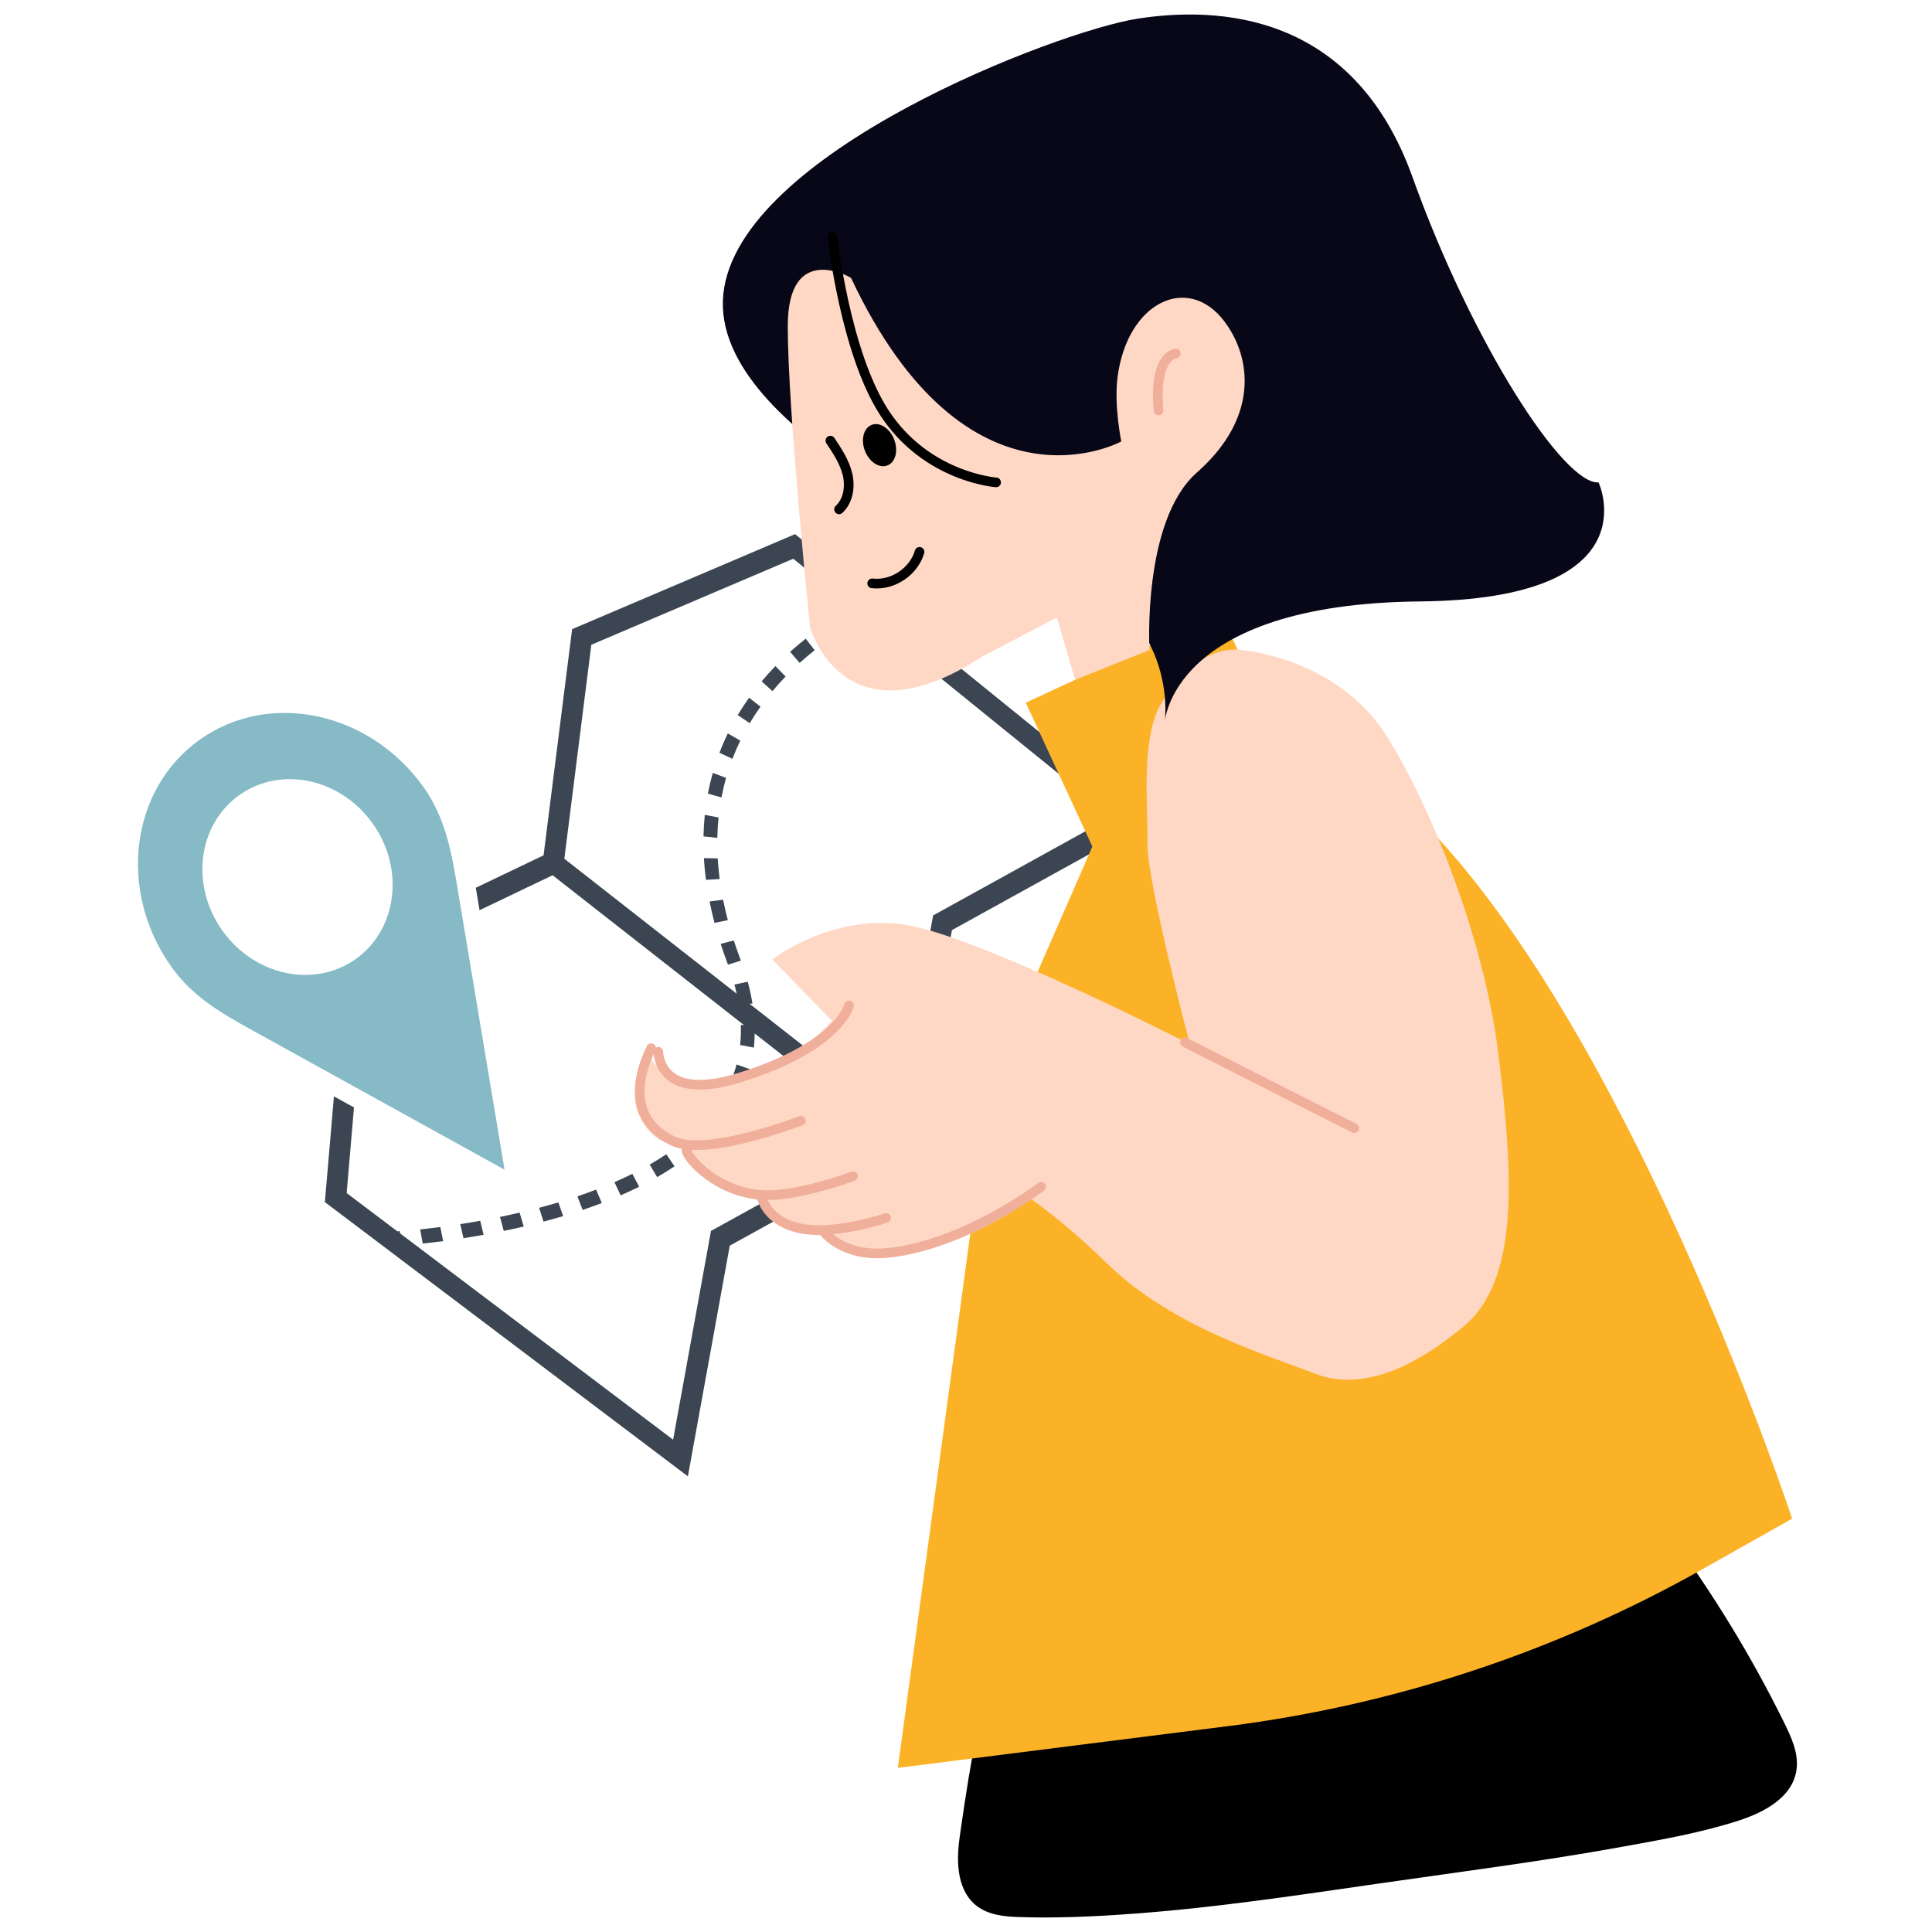
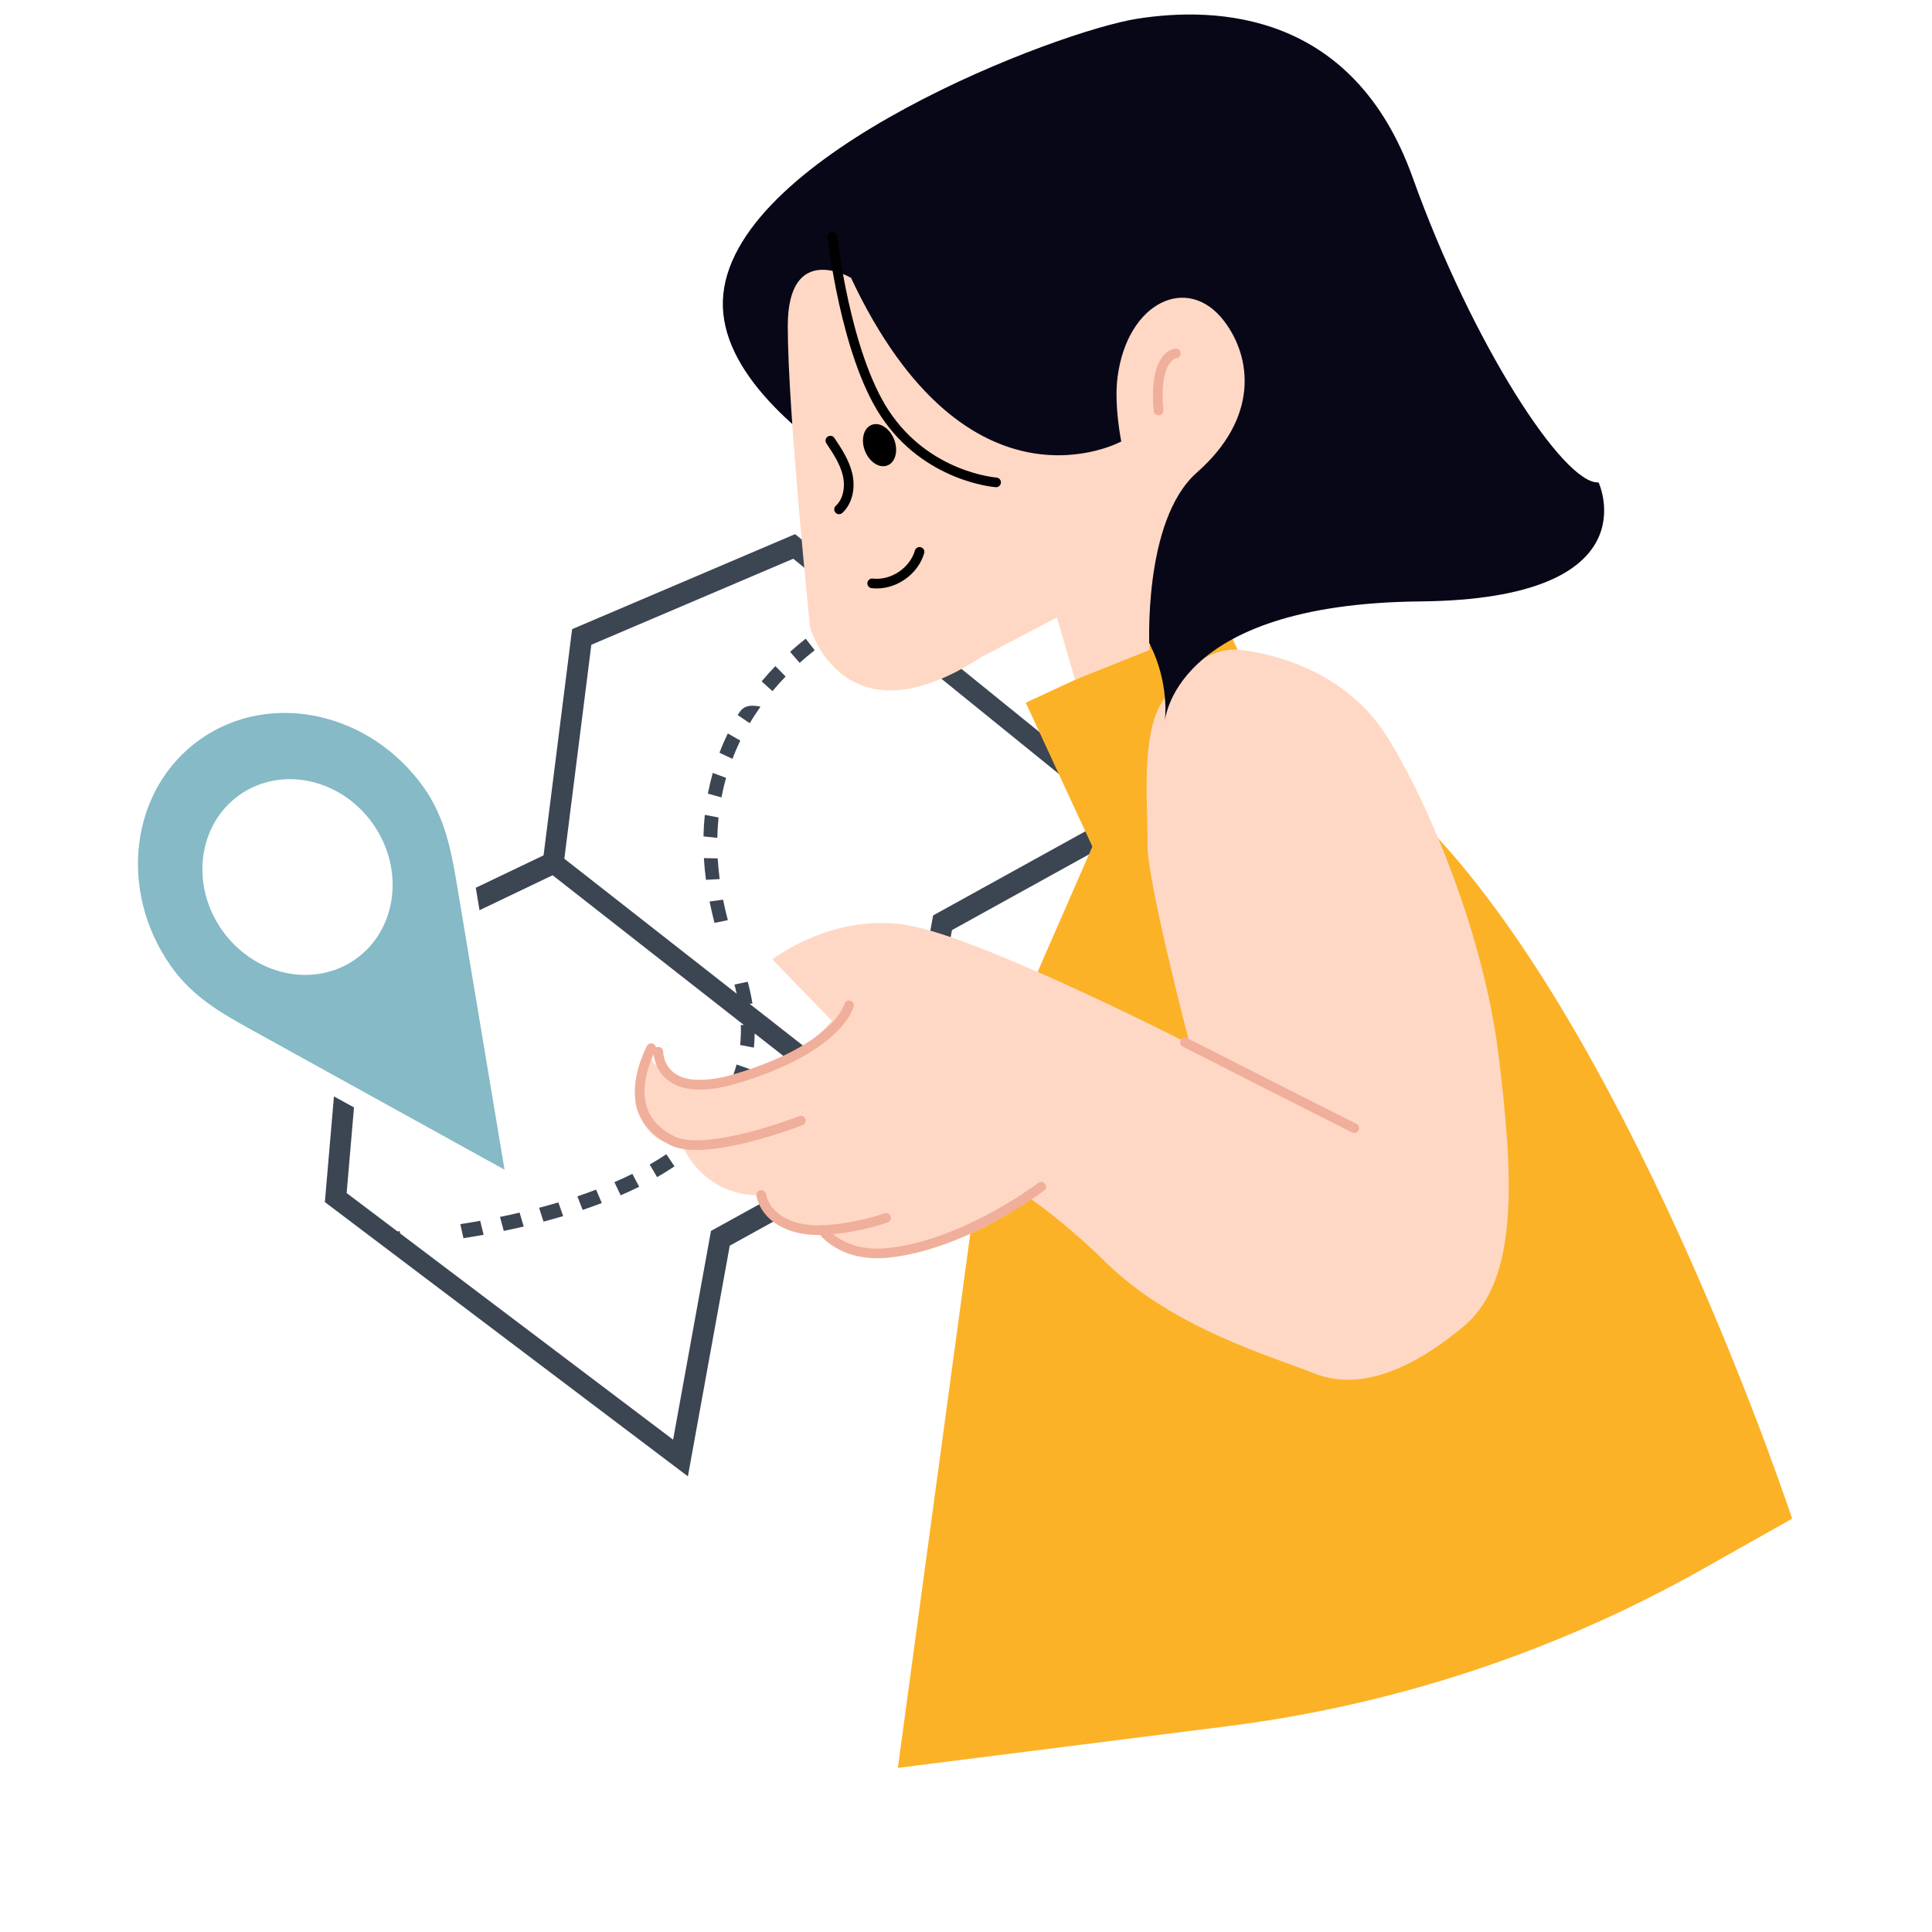
<svg xmlns="http://www.w3.org/2000/svg" version="1.1" id="Layer_1" x="0px" y="0px" viewBox="0 0 400 400" style="enable-background:new 0 0 400 400;" xml:space="preserve">
  <style type="text/css">
	.st0{fill:#85BAC6;}
	.st1{fill:none;}
	.st2{fill:#3C4552;}
	.st3{fill:#FCB227;}
	.st4{fill:#FFD8C5;}
	.st5{fill:#080717;}
	.st6{fill:none;stroke:#F0AF9B;stroke-width:2;stroke-linecap:round;stroke-linejoin:round;stroke-miterlimit:10;}
	.st7{fill:none;stroke:#000000;stroke-width:2;stroke-linecap:round;stroke-linejoin:round;stroke-miterlimit:10;}
</style>
  <g>
    <g>
      <g>
        <path class="st0" d="M41.43,153.09c-14.45,10.22-17.13,31.27-6,47c4.39,6.21,10.21,9.57,16.65,13.13l52.38,28.95     c0,0-9.86-58.99-9.86-59.03c-1.18-7.04-2.49-13.91-6.84-20.07C76.62,147.34,55.88,142.87,41.43,153.09z M73.62,198.58     C65,204.67,52.64,202,46,192.62c-6.64-9.38-5.04-21.93,3.58-28.03s20.98-3.43,27.62,5.96C83.83,179.93,82.23,192.48,73.62,198.58     z" />
      </g>
      <g>
        <path class="st1" d="M91.75,256.95c-1.55,0.2-2.96,0.37-4.23,0.5L87,254.52c1.24-0.13,2.64-0.3,4.16-0.5L91.75,256.95z      M100.14,255.65c-1.45,0.26-2.85,0.49-4.18,0.7l-0.65-2.92c1.32-0.2,2.69-0.43,4.12-0.69L100.14,255.65z M108.43,253.94     c-1.4,0.33-2.78,0.63-4.13,0.91l-0.78-2.89c1.33-0.27,2.69-0.57,4.06-0.89L108.43,253.94z M152.5,220.38l2.77,0.98     c-0.38,1.43-0.87,2.85-1.47,4.22l-2.63-1.38C151.72,222.96,152.16,221.68,152.5,220.38z M149.3,227.75l2.45,1.73     c-0.75,1.2-1.6,2.39-2.54,3.53l-2.25-2.01C147.83,229.95,148.62,228.85,149.3,227.75z M144.24,233.94l2.05,2.22     c-0.99,0.96-2.07,1.91-3.21,2.81l-1.86-2.38C142.3,235.73,143.31,234.84,144.24,233.94z M134.51,241.11     c1.2-0.69,2.36-1.41,3.45-2.14l1.69,2.51c-1.14,0.76-2.35,1.52-3.6,2.23L134.51,241.11z M127.21,244.75     c1.28-0.56,2.52-1.14,3.71-1.72l1.41,2.67c-1.22,0.61-2.51,1.21-3.83,1.78L127.21,244.75z M119.53,247.69     c1.3-0.44,2.59-0.9,3.87-1.39l1.18,2.77c-1.32,0.5-2.64,0.98-3.97,1.43L119.53,247.69z M111.61,250.06     c1.32-0.35,2.65-0.72,3.99-1.12l1,2.84c-1.36,0.41-2.72,0.79-4.07,1.14L111.61,250.06z" />
        <path class="st1" d="M179.25,127.86c-0.12,0.06-0.23,0.11-0.36,0.18l-0.45-0.83l-14.22-11.52l-41.8,17.81l-5.59,44.3l35.68,27.94     c-0.14-0.63-0.29-1.25-0.46-1.89l2.75-0.58c0.41,1.52,0.74,3.04,0.98,4.51l-0.6,0.05l30.38,23.79l7.62-42.08l36.97-20.43     L179.25,127.86z M153.28,198.58l0.11,0.31l-2.67,0.83l-0.1-0.27c-0.51-1.35-0.98-2.7-1.41-4.01l2.71-0.72     C152.34,195.97,152.79,197.28,153.28,198.58z M150.69,190.51l-2.76,0.56c-0.39-1.47-0.74-2.96-1.03-4.43l2.8-0.37     C149.99,187.67,150.32,189.1,150.69,190.51z M149,182.01l-2.84,0.16c-0.2-1.51-0.34-3.02-0.43-4.5l2.86,0.06     C148.68,179.13,148.81,180.57,149,182.01z M148.51,173.47l-2.86-0.3c0.03-1.5,0.12-3.01,0.27-4.47l2.85,0.54     C148.63,170.62,148.54,172.05,148.51,173.47z M149.37,165.09l-2.81-0.79c0.28-1.45,0.62-2.89,1.02-4.3l2.76,1.03     C149.96,162.37,149.63,163.73,149.37,165.09z M151.64,157.11l-2.68-1.26c0.52-1.35,1.1-2.69,1.73-3.99l2.58,1.48     C152.67,154.57,152.12,155.84,151.64,157.11z M155.21,149.73l-2.48-1.68c0.72-1.21,1.51-2.42,2.34-3.6l2.36,1.86     C156.65,147.43,155.9,148.58,155.21,149.73z M159.92,143.09l-2.24-2.02c0.9-1.07,1.85-2.14,2.84-3.17l2.11,2.16     C161.69,141.04,160.78,142.06,159.92,143.09z M165.56,137.24l-1.98-2.28c1.04-0.94,2.13-1.86,3.23-2.73l1.86,2.39     C167.61,135.46,166.56,136.34,165.56,137.24z M175.35,130c-1.15,0.69-2.29,1.43-3.41,2.2l-1.73-2.49     c1.16-0.8,2.36-1.57,3.55-2.29L175.35,130z" />
        <path class="st2" d="M164.61,110.59l-46.16,19.67l-5.91,46.83l-14.03,6.71l0.77,4.65l15.13-7.24l39.62,31.02l-0.65-0.03     c0.05,1.41,0,2.8-0.14,4.15l2.85,0.55c0.1-0.96,0.14-1.94,0.16-2.93l26.88,21.05l-35.93,19.83l-7.84,43.22l-56.53-42.71     l-0.07-0.46c-0.19,0.01-0.33,0.02-0.49,0.04l-10.5-7.93l1.52-17.73l-4.15-2.28l-1.88,21.88l75.16,56.78l8.67-47.76l37.15-20.51     l0.82-0.49l8.03-44.33l40.86-22.58L164.61,110.59z M193.19,189.53l-7.62,42.08l-30.38-23.79l0.6-0.05     c-0.24-1.47-0.57-2.99-0.98-4.51l-2.75,0.58c0.17,0.63,0.32,1.26,0.46,1.89l-35.68-27.94l5.59-44.3l41.8-17.81l14.22,11.52     l0.45,0.83c0.14-0.07,0.24-0.12,0.36-0.18l50.91,41.25L193.19,189.53z" />
        <path class="st2" d="M130.92,243.03c-1.18,0.59-2.43,1.17-3.71,1.72l1.29,2.73c1.32-0.57,2.6-1.17,3.83-1.78L130.92,243.03z" />
        <path class="st2" d="M123.41,246.3c-1.28,0.49-2.58,0.95-3.87,1.39l1.09,2.81c1.33-0.45,2.66-0.92,3.97-1.43L123.41,246.3z" />
        <path class="st2" d="M137.96,238.97c-1.09,0.73-2.25,1.45-3.45,2.14l1.54,2.6c1.25-0.71,2.46-1.47,3.6-2.23L137.96,238.97z" />
        <path class="st2" d="M163.58,134.96l1.98,2.28c1-0.9,2.04-1.78,3.11-2.62l-1.86-2.39C165.71,133.1,164.62,134.02,163.58,134.96z" />
        <path class="st2" d="M146.3,236.16l-2.05-2.22c-0.93,0.9-1.95,1.79-3.02,2.65l1.86,2.38     C144.23,238.07,145.31,237.12,146.3,236.16z" />
-         <path class="st2" d="M87.52,257.46c1.26-0.13,2.68-0.3,4.23-0.5l-0.59-2.92c-1.52,0.2-2.92,0.36-4.16,0.5L87.52,257.46z" />
        <path class="st2" d="M95.95,256.35c1.34-0.21,2.74-0.44,4.18-0.7l-0.71-2.9c-1.43,0.26-2.8,0.49-4.12,0.69L95.95,256.35z" />
        <path class="st2" d="M155.27,221.37l-2.77-0.98c-0.34,1.29-0.79,2.58-1.33,3.82l2.63,1.38     C154.4,224.22,154.89,222.8,155.27,221.37z" />
        <path class="st2" d="M104.3,254.85c1.35-0.28,2.73-0.58,4.13-0.91l-0.85-2.88c-1.38,0.32-2.74,0.62-4.06,0.89L104.3,254.85z" />
        <path class="st2" d="M115.6,248.94c-1.33,0.4-2.66,0.77-3.99,1.12l0.92,2.86c1.35-0.36,2.71-0.74,4.07-1.14L115.6,248.94z" />
        <path class="st2" d="M151.75,229.47l-2.45-1.73c-0.69,1.11-1.48,2.2-2.34,3.25l2.25,2.01C150.15,231.87,151,230.68,151.75,229.47     z" />
        <path class="st2" d="M146.56,164.31l2.81,0.79c0.26-1.36,0.58-2.73,0.96-4.05l-2.76-1.03     C147.18,161.41,146.84,162.86,146.56,164.31z" />
-         <path class="st2" d="M152.74,148.05l2.48,1.68c0.69-1.15,1.43-2.3,2.23-3.42l-2.36-1.86     C154.25,145.63,153.46,146.84,152.74,148.05z" />
+         <path class="st2" d="M152.74,148.05l2.48,1.68c0.69-1.15,1.43-2.3,2.23-3.42C154.25,145.63,153.46,146.84,152.74,148.05z" />
        <path class="st2" d="M148.96,155.85l2.68,1.26c0.49-1.28,1.04-2.55,1.63-3.78l-2.58-1.48     C150.05,153.16,149.47,154.5,148.96,155.85z" />
        <path class="st2" d="M157.69,141.07l2.24,2.02c0.86-1.03,1.77-2.04,2.72-3.02l-2.11-2.16C159.54,138.93,158.58,140,157.69,141.07     z" />
-         <path class="st2" d="M150.62,199.45l0.1,0.27l2.67-0.83l-0.11-0.31c-0.49-1.3-0.95-2.6-1.36-3.87l-2.71,0.72     C149.64,196.75,150.11,198.1,150.62,199.45z" />
        <path class="st2" d="M171.94,132.2c1.12-0.77,2.27-1.51,3.41-2.2l-1.59-2.58c-1.19,0.72-2.39,1.49-3.55,2.29L171.94,132.2z" />
        <path class="st2" d="M147.93,191.07l2.76-0.56c-0.37-1.41-0.7-2.84-0.98-4.24l-2.8,0.37C147.2,188.1,147.54,189.59,147.93,191.07     z" />
        <path class="st2" d="M145.65,173.17l2.86,0.3c0.03-1.42,0.12-2.84,0.26-4.22l-2.85-0.54     C145.77,170.16,145.68,171.67,145.65,173.17z" />
        <path class="st2" d="M146.16,182.16l2.84-0.16c-0.19-1.44-0.32-2.88-0.41-4.28l-2.86-0.06     C145.82,179.14,145.96,180.65,146.16,182.16z" />
      </g>
    </g>
    <g>
      <g>
-         <path d="M371.92,366.6c-0.91,5.6-6.69,8.63-12.02,10.36c-7.59,2.45-15.7,3.89-23.56,5.31c-16.82,3.07-33.82,5.24-50.76,7.68     c-16.74,2.41-33.49,4.96-50.36,6.22c-8.29,0.63-16.69,1.03-24.98,0.71c-3.32-0.13-6.72-0.75-8.97-3.13     c-1.92-2.04-2.65-4.67-2.86-7.31c-0.24-2.85,0.22-5.71,0.63-8.54c0.45-3.14,0.93-6.28,1.44-9.43c1.03-6.29,2.25-12.59,3.95-18.78     c3.32-12.16,8.61-23.93,17.39-33.75c0.23-0.25,0.48-0.41,0.73-0.5c1.36-1.3,2.97-2.35,4.77-3.15c2.79-1.25,5.81-1.99,8.82-2.58     c4.1-0.8,8.2-1.53,12.29-2.29c8.27-1.54,16.53-3.14,24.83-4.53c8.26-1.39,16.59-2.54,24.97-3.08c7.95-0.49,16.36-0.72,24.14,0.89     c14.65,3.02,22.73,15.7,30.01,26.56c4.17,6.22,8.07,12.61,11.66,19.14c1.82,3.3,3.56,6.64,5.23,10.01     C370.83,359.6,372.49,362.99,371.92,366.6z" />
        <rect x="221.42" y="133.69" transform="matrix(0.907 -0.42 0.42 0.907 -44.606 117.22)" class="st3" width="44.42" height="52.23" />
        <path class="st3" d="M185.89,366.02l15.93-117.49c2.29-16.89,6.91-33.37,13.74-48.99L229,168.78c0,0,26.88-41.01,68.81,4.83     c41.93,45.84,73.23,140.81,73.23,140.81l-18.46,10.41c-30.37,17.12-63.78,28.18-98.36,32.55L185.89,366.02z" />
        <path class="st4" d="M175.94,215.15l-16.05-16.51c0,0,12.42-9.69,27.86-7.12c15.45,2.57,58.6,24.68,58.6,24.68     s-8.93-33.92-8.78-41.49c0.15-7.57-1.51-22.26,3.03-29.38c4.54-7.12,10.15-11.51,16.51-10.75c6.36,0.76,21.5,4.24,30.13,18.02     c8.63,13.78,19.99,41.04,23.02,65.87s4.39,46.49-7.27,56.18c-11.66,9.69-22.11,13.17-30.89,9.69     c-8.78-3.48-29.23-9.39-42.85-22.71c-13.63-13.33-22.71-17.72-22.71-17.72L175.94,215.15z" />
        <path class="st5" d="M210.85,115.27c0,0-64.17-25.16-61.09-54.42c3.08-29.26,69.31-54.42,85.73-56.98s44.66-1.54,56.98,32.86     c12.32,34.4,31.32,63.66,38.5,63.15c0,0,11.32,24.16-36.96,24.64c-51.85,0.51-52.88,25.16-52.88,25.16     S245.28,122.56,210.85,115.27z" />
        <path class="st4" d="M218.81,127.85l3.77,12.89l15.4-6.16c0,0-1.51-26.78,9.83-36.76c12.83-11.29,11.4-23.74,5.65-31.32     c-7.51-9.89-20.05-4.01-22.08,11.55c-0.77,5.9,0.77,13.35,0.77,13.35s-31.83,17.45-55.96-33.88c0,0-13.09-7.7-13.09,10.01     c0,17.71,4.62,62.38,4.62,62.38s6.93,24.64,35.42,6.16" />
        <path class="st6" d="M243.45,73.18c0,0-4.62,0.26-3.59,11.81" />
        <path class="st7" d="M172.35,49.05c0,0,2.63,23.99,10.78,36.45c8.73,13.35,23.1,14.37,23.1,14.37" />
        <path class="st7" d="M171.92,91.23c1.45,2.17,2.93,4.41,3.54,6.95c0.61,2.54,0.18,5.5-1.74,7.28" />
        <path class="st7" d="M180.58,120.78c4.24,0.49,8.61-2.42,9.8-6.52" />
        <path d="M179.08,93.35c0.91,2.32,2.99,3.67,4.66,3.01c1.67-0.65,2.28-3.06,1.38-5.38c-0.91-2.32-2.99-3.67-4.66-3.01     C178.79,88.63,178.18,91.04,179.08,93.35z" />
        <path class="st6" d="M280.38,233.57c0,0-17.54-8.83-35.04-17.77" />
        <path class="st4" d="M134.1,218.33c-0.28-0.47-3.85,7.63-2.12,11.81c3.43,8.28,9.09,6.56,9.09,6.56s3.83,10.8,16.35,10.8     c1.11,0,2.12,6.97,13.33,8.08c2.33,0.23,3.61,6.1,16.56,3.94c19.38-3.23,31.7-16.25,31.7-16.25l-39.37-41.59     c0,0-8.95,15.05-20.29,18.88C143.49,225.9,137.13,223.38,134.1,218.33z" />
        <g>
          <path class="st6" d="M136.3,217.76c0,0-0.06,10.44,16.27,5.52c16.76-5.05,22.21-11.91,23.22-15.14" />
          <path class="st6" d="M165.81,232.02c0,0-19.51,7.61-26.56,4.18c-7.87-3.84-8.29-11.23-4.44-19.18" />
-           <path class="st6" d="M176.61,243.52c0,0-11.66,4.4-18.99,3.89c-10.09-0.72-16.58-8.97-15.35-9.69" />
          <path class="st6" d="M183.46,252.15c0,0-6.21,2.24-13.2,2.53c-6.99,0.29-11.84-2.92-12.65-7.27" />
          <path class="st6" d="M215.57,245.69c0,0-15.55,11.91-31.48,13.68c-9.87,1.1-13.82-4.69-13.82-4.69" />
        </g>
      </g>
    </g>
  </g>
</svg>